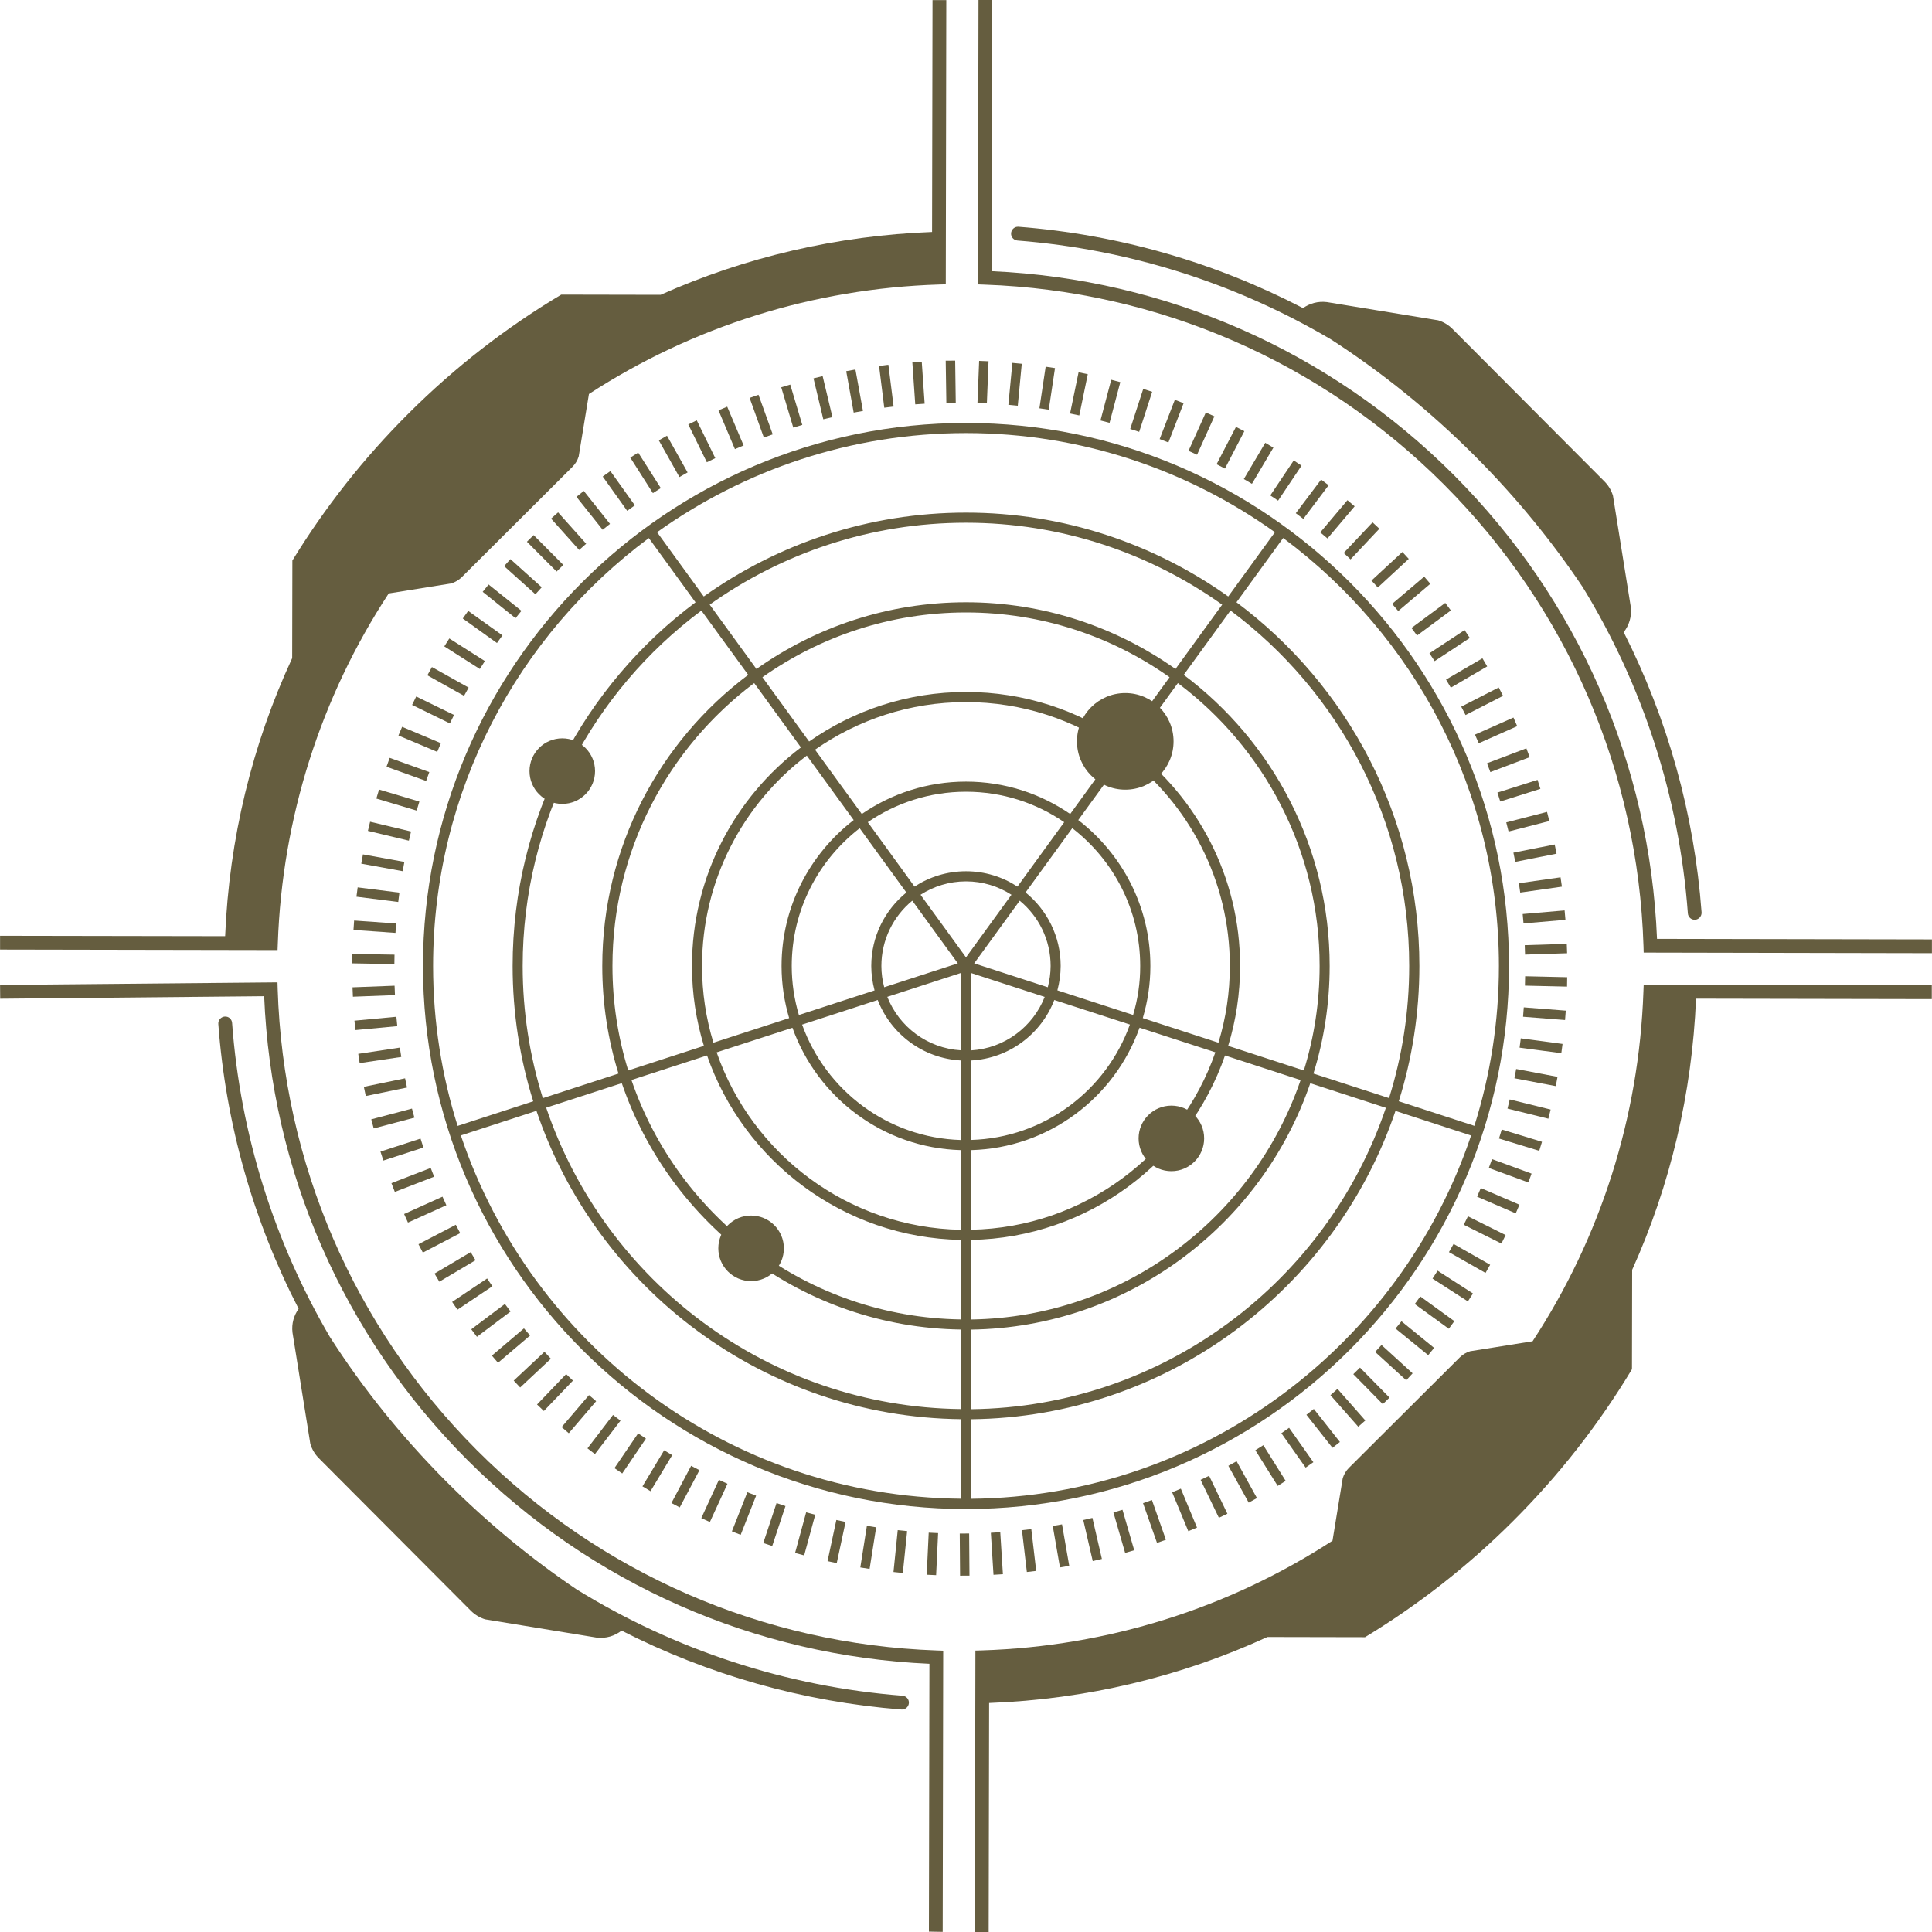
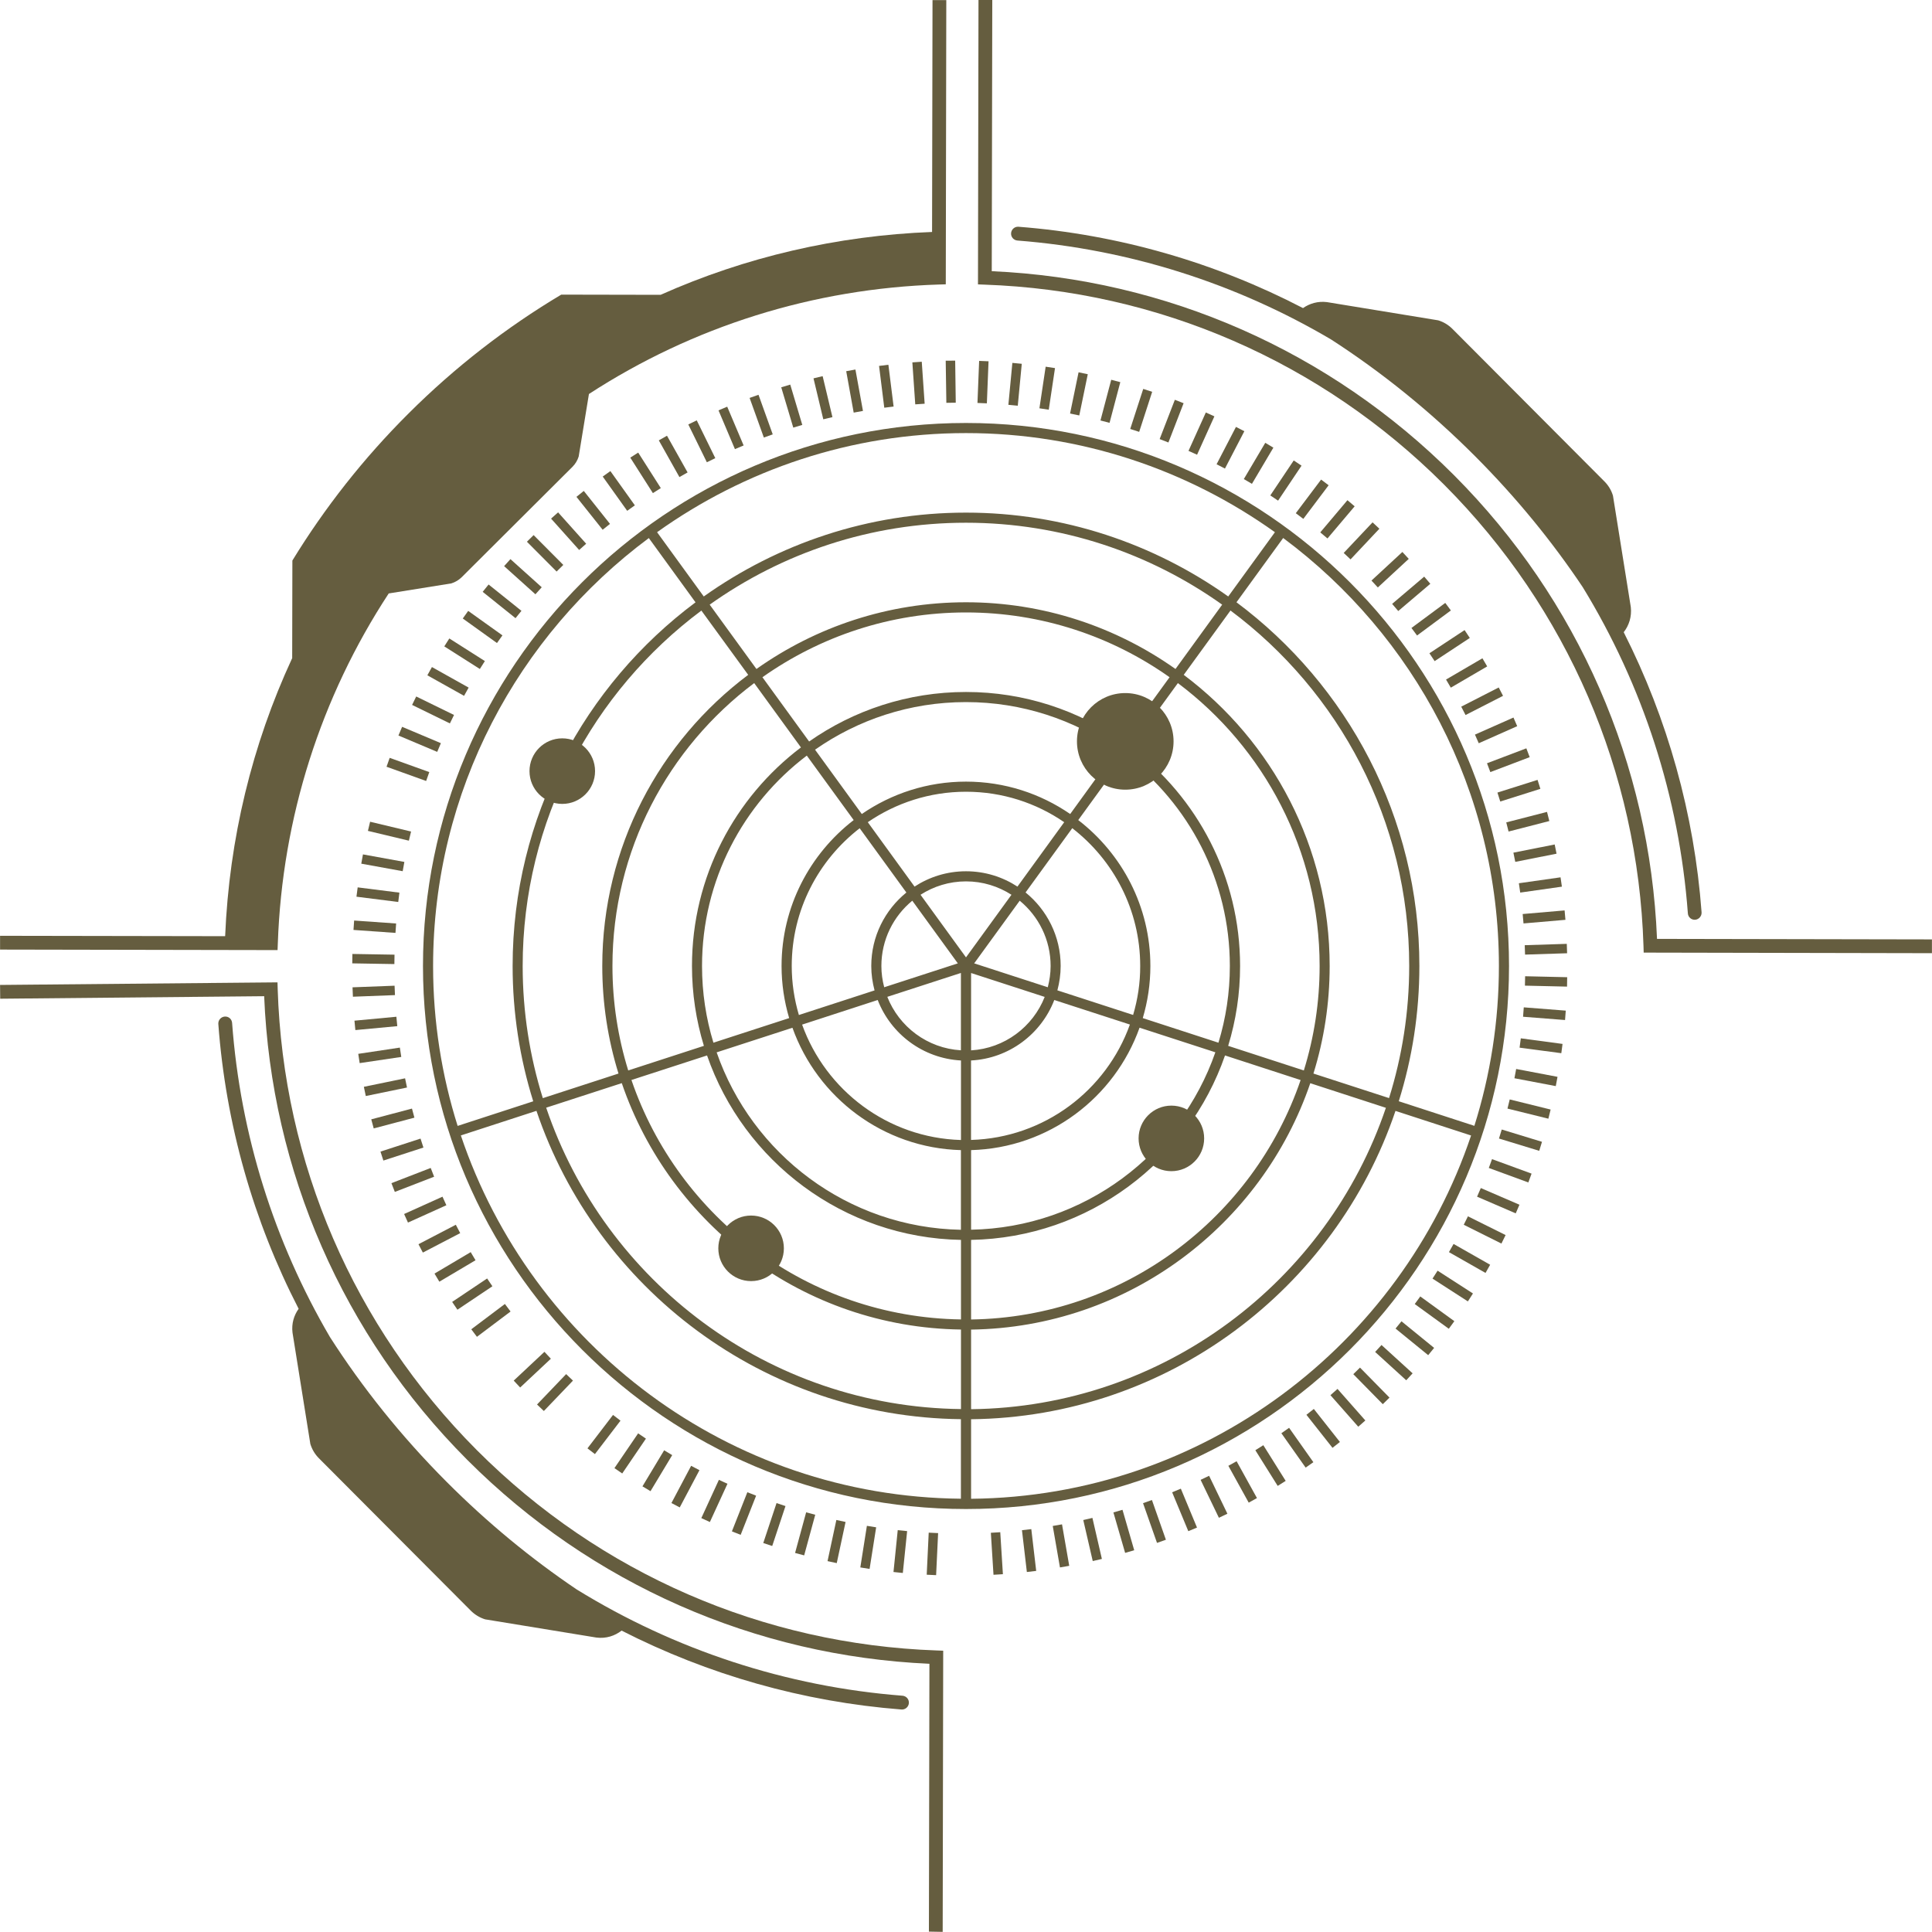
<svg xmlns="http://www.w3.org/2000/svg" version="1.0" id="Layer_1" x="0px" y="0px" viewBox="0 0 300 300" style="enable-background:new 0 0 300 300;" xml:space="preserve">
  <style type="text/css">
	.st0{fill:#655D3F;}
</style>
  <g>
    <g>
      <g>
        <path class="st0" d="M214.19,82.1l-4.48,4.76l-1.06-1l4.48-4.75L214.19,82.1z" />
        <path class="st0" d="M210.35,78.62l-4.22,4.99l-1.12-0.94l4.22-5L210.35,78.62z" />
        <path class="st0" d="M206.31,75.35l-3.93,5.22l-1.17-0.88l3.93-5.22L206.31,75.35z" />
        <path class="st0" d="M202.1,72.31l-3.64,5.43l-1.21-0.81l3.64-5.43L202.1,72.31z" />
        <path class="st0" d="M197.73,69.51l-3.33,5.62l-1.26-0.74l3.33-5.63L197.73,69.51z" />
        <path class="st0" d="M193.22,66.96l-3.01,5.8l-1.3-0.67l3.01-5.8L193.22,66.96z" />
        <path class="st0" d="M188.57,64.65l-2.69,5.96l-1.33-0.6l2.69-5.96L188.57,64.65z" />
        <path class="st0" d="M183.79,62.61l-2.36,6.1l-1.36-0.53l2.36-6.1L183.79,62.61z" />
        <path class="st0" d="M178.91,60.84l-2.02,6.22l-1.39-0.45l2.02-6.22L178.91,60.84z" />
        <path class="st0" d="M173.96,59.34l-1.67,6.32l-1.41-0.37l1.67-6.32L173.96,59.34z" />
        <path class="st0" d="M168.91,58.11l-1.32,6.4l-1.43-0.3l1.32-6.4L168.91,58.11z" />
        <path class="st0" d="M163.82,57.16l-0.97,6.46l-1.45-0.22l0.97-6.46L163.82,57.16z" />
        <path class="st0" d="M158.66,56.49l-0.62,6.51l-1.46-0.14l0.62-6.51L158.66,56.49z" />
        <path class="st0" d="M153.5,56.1l-0.26,6.53l-1.46-0.06l0.26-6.53L153.5,56.1z" />
        <path class="st0" d="M148.32,56l0.09,6.53l-1.46,0.02l-0.1-6.54L148.32,56z" />
        <path class="st0" d="M143.13,56.17l0.45,6.52l-1.46,0.1l-0.45-6.52L143.13,56.17z" />
        <path class="st0" d="M137.95,56.64l0.81,6.49l-1.45,0.18l-0.81-6.49L137.95,56.64z" />
        <path class="st0" d="M132.83,57.38l1.17,6.43l-1.44,0.26l-1.16-6.43L132.83,57.38z" />
        <path class="st0" d="M127.74,58.41l1.52,6.36l-1.42,0.34l-1.52-6.36L127.74,58.41z" />
        <path class="st0" d="M122.71,59.72l1.87,6.26l-1.4,0.42l-1.87-6.26L122.71,59.72z" />
        <path class="st0" d="M117.78,61.3l2.21,6.15l-1.38,0.49l-2.21-6.15L117.78,61.3z" />
        <path class="st0" d="M112.92,63.15l2.55,6.02l-1.35,0.57l-2.55-6.02L112.92,63.15z" />
        <path class="st0" d="M108.19,65.27l2.88,5.87l-1.31,0.64l-2.88-5.87L108.19,65.27z" />
        <path class="st0" d="M103.57,67.66l3.2,5.7l-1.27,0.72l-3.2-5.7L103.57,67.66z" />
        <path class="st0" d="M99.1,70.28l3.51,5.51l-1.23,0.78l-3.51-5.51L99.1,70.28z" />
        <path class="st0" d="M94.78,73.15l3.8,5.32l-1.19,0.85L93.59,74L94.78,73.15z" />
        <path class="st0" d="M90.65,76.23l4.07,5.12l-1.14,0.91l-4.07-5.11L90.65,76.23z" />
        <path class="st0" d="M86.66,79.56l4.36,4.87l-1.09,0.97l-4.36-4.87L86.66,79.56z" />
        <path class="st0" d="M82.86,83.09l4.61,4.63l-1.04,1.03l-4.61-4.63L82.86,83.09z" />
        <path class="st0" d="M79.26,86.82l4.86,4.37l-0.98,1.09l-4.86-4.37L79.26,86.82z" />
        <path class="st0" d="M75.87,90.76l5.1,4.09l-0.92,1.14l-5.1-4.09L75.87,90.76z" />
        <path class="st0" d="M72.7,94.86l5.32,3.8l-0.85,1.19l-5.31-3.81L72.7,94.86z" />
        <path class="st0" d="M69.77,99.14l5.52,3.51l-0.78,1.23l-5.52-3.51L69.77,99.14z" />
        <path class="st0" d="M67.07,103.58l5.7,3.19l-0.71,1.28l-5.7-3.19L67.07,103.58z" />
        <path class="st0" d="M64.63,108.15l5.87,2.87l-0.64,1.31l-5.87-2.87L64.63,108.15z" />
        <path class="st0" d="M62.44,112.86l6.02,2.54l-0.57,1.35l-6.02-2.54L62.44,112.86z" />
        <path class="st0" d="M60.51,117.68l6.15,2.21l-0.49,1.38l-6.15-2.21L60.51,117.68z" />
-         <path class="st0" d="M58.86,122.6l6.26,1.87l-0.42,1.4L58.44,124L58.86,122.6z" />
        <path class="st0" d="M57.47,127.6l6.36,1.52l-0.34,1.42l-6.36-1.52L57.47,127.6z" />
        <path class="st0" d="M56.36,132.67l6.43,1.17l-0.26,1.44l-6.43-1.17L56.36,132.67z" />
        <path class="st0" d="M55.54,137.79l6.48,0.82l-0.18,1.45l-6.49-0.82L55.54,137.79z" />
        <path class="st0" d="M54.99,142.94l6.52,0.46l-0.1,1.46l-6.52-0.46L54.99,142.94z" />
        <path class="st0" d="M54.72,148.13l6.54,0.11l-0.02,1.46l-6.54-0.11L54.72,148.13z" />
        <path class="st0" d="M54.74,153.31l6.53-0.25l0.06,1.46l-6.53,0.25L54.74,153.31z" />
        <path class="st0" d="M55.04,158.49l6.51-0.61l0.14,1.46l-6.51,0.61L55.04,158.49z" />
        <path class="st0" d="M55.63,163.64l6.46-0.97l0.22,1.45l-6.46,0.96L55.63,163.64z" />
        <path class="st0" d="M56.5,168.76l6.4-1.32l0.3,1.43l-6.4,1.32L56.5,168.76z" />
        <path class="st0" d="M57.65,173.81l6.32-1.67l0.38,1.41l-6.32,1.67L57.65,173.81z" />
        <path class="st0" d="M59.08,178.82l6.22-2.02l0.45,1.39l-6.22,2.02L59.08,178.82z" />
        <path class="st0" d="M60.78,183.72l6.1-2.36l0.53,1.36l-6.1,2.36L60.78,183.72z" />
        <path class="st0" d="M62.75,188.51l5.96-2.69l0.6,1.33l-5.96,2.69L62.75,188.51z" />
        <path class="st0" d="M64.98,193.2l5.8-3.02l0.68,1.3l-5.8,3.02L64.98,193.2z" />
        <path class="st0" d="M67.47,197.76l5.62-3.33l0.75,1.26l-5.62,3.33L67.47,197.76z" />
        <path class="st0" d="M70.21,202.16l5.43-3.64l0.82,1.21l-5.43,3.64L70.21,202.16z" />
        <path class="st0" d="M73.18,206.41l5.22-3.93l0.88,1.17l-5.22,3.93L73.18,206.41z" />
-         <path class="st0" d="M76.38,210.5l4.98-4.23l0.95,1.11l-4.98,4.23L76.38,210.5z" />
        <path class="st0" d="M79.77,214.38l4.77-4.47l1,1.07l-4.77,4.47L79.77,214.38z" />
        <path class="st0" d="M83.39,218.09l4.52-4.72l1.06,1.01l-4.52,4.72L83.39,218.09z" />
-         <path class="st0" d="M87.21,221.6l4.25-4.97l1.11,0.95l-4.25,4.97L87.21,221.6z" />
        <path class="st0" d="M91.22,224.9l3.97-5.19l1.16,0.89l-3.97,5.19L91.22,224.9z" />
        <path class="st0" d="M95.41,227.97l3.68-5.4l1.21,0.82l-3.68,5.41L95.41,227.97z" />
        <path class="st0" d="M99.76,230.8l3.37-5.6l1.25,0.75l-3.37,5.6L99.76,230.8z" />
        <path class="st0" d="M104.26,233.39l3.06-5.78l1.29,0.68l-3.06,5.78L104.26,233.39z" />
        <path class="st0" d="M108.9,235.73l2.73-5.94l1.33,0.61l-2.73,5.94L108.9,235.73z" />
        <path class="st0" d="M113.65,237.79l2.4-6.08l1.36,0.54l-2.4,6.08L113.65,237.79z" />
        <path class="st0" d="M118.52,239.6l2.06-6.2l1.39,0.46l-2.06,6.2L118.52,239.6z" />
        <path class="st0" d="M123.46,241.14l1.72-6.31l1.41,0.38l-1.72,6.31L123.46,241.14z" />
        <path class="st0" d="M128.5,242.41l1.37-6.39l1.43,0.31l-1.37,6.39L128.5,242.41z" />
        <path class="st0" d="M133.59,243.39l1.02-6.46l1.44,0.23l-1.02,6.46L133.59,243.39z" />
        <path class="st0" d="M138.74,244.1l0.66-6.5l1.46,0.15l-0.67,6.5L138.74,244.1z" />
        <path class="st0" d="M143.9,244.52l0.31-6.53l1.46,0.07l-0.31,6.53L143.9,244.52z" />
-         <path class="st0" d="M149.08,244.67l-0.05-6.54l1.46-0.01l0.05,6.54L149.08,244.67z" />
        <path class="st0" d="M154.27,244.53l-0.41-6.52l1.46-0.09l0.41,6.52L154.27,244.53z" />
        <path class="st0" d="M159.45,244.1l-0.76-6.49l1.45-0.17l0.76,6.49L159.45,244.1z" />
        <path class="st0" d="M164.59,243.39l-1.12-6.44l1.44-0.25l1.12,6.44L164.59,243.39z" />
-         <path class="st0" d="M169.68,242.4l-1.47-6.37l1.42-0.33l1.47,6.37L169.68,242.4z" />
+         <path class="st0" d="M169.68,242.4l-1.47-6.37l1.42-0.33l1.47,6.37L169.68,242.4" />
        <path class="st0" d="M174.71,241.13l-1.82-6.28l1.41-0.41l1.82,6.28L174.71,241.13z" />
        <path class="st0" d="M179.66,239.58l-2.17-6.17l1.38-0.49l2.17,6.17L179.66,239.58z" />
        <path class="st0" d="M184.52,237.76l-2.51-6.04l1.35-0.56l2.51,6.04L184.52,237.76z" />
        <path class="st0" d="M189.27,235.68l-2.84-5.89l1.32-0.63l2.84,5.89L189.27,235.68z" />
        <path class="st0" d="M193.9,233.33l-3.16-5.72l1.28-0.71l3.16,5.72L193.9,233.33z" />
        <path class="st0" d="M198.4,230.73l-3.47-5.54l1.24-0.78l3.47,5.54L198.4,230.73z" />
        <path class="st0" d="M202.74,227.89l-3.77-5.34l1.2-0.84l3.77,5.34L202.74,227.89z" />
        <path class="st0" d="M206.91,224.82l-4.05-5.13l1.15-0.91l4.05,5.13L206.91,224.82z" />
        <path class="st0" d="M210.91,221.54l-4.32-4.9l1.1-0.97l4.32,4.9L210.91,221.54z" />
        <path class="st0" d="M214.72,218.04l-4.58-4.66l1.04-1.02l4.58,4.66L214.72,218.04z" />
        <path class="st0" d="M218.36,214.33l-4.83-4.4l0.99-1.08l4.83,4.4L218.36,214.33z" />
        <path class="st0" d="M221.77,210.43l-5.07-4.13l0.92-1.13l5.07,4.13L221.77,210.43z" />
        <path class="st0" d="M224.97,206.33l-5.29-3.84l0.86-1.18l5.29,3.84L224.97,206.33z" />
        <path class="st0" d="M227.93,202.08l-5.49-3.54l0.79-1.23l5.49,3.54L227.93,202.08z" />
        <path class="st0" d="M230.67,197.66l-5.68-3.23l0.72-1.27l5.68,3.23L230.67,197.66z" />
        <path class="st0" d="M233.14,193.1l-5.85-2.92l0.65-1.31l5.85,2.91L233.14,193.1z" />
        <path class="st0" d="M235.36,188.41l-6-2.59l0.58-1.34l6,2.59L235.36,188.41z" />
        <path class="st0" d="M237.32,183.61l-6.14-2.25l0.5-1.37l6.14,2.25L237.32,183.61z" />
        <path class="st0" d="M239.01,178.7l-6.25-1.91l0.43-1.4l6.25,1.91L239.01,178.7z" />
        <path class="st0" d="M240.43,173.71l-6.35-1.57l0.35-1.42l6.35,1.57L240.43,173.71z" />
        <path class="st0" d="M241.58,168.65l-6.42-1.22l0.27-1.44l6.42,1.22L241.58,168.65z" />
        <path class="st0" d="M242.44,163.54l-6.48-0.86l0.19-1.45l6.48,0.87L242.44,163.54z" />
        <path class="st0" d="M243.02,158.39l-6.52-0.51l0.11-1.46l6.52,0.51L243.02,158.39z" />
        <path class="st0" d="M243.33,153.2l-6.54-0.15l0.03-1.46l6.53,0.15L243.33,153.2z" />
        <path class="st0" d="M243.34,148.02l-6.53,0.21l-0.05-1.46l6.53-0.21L243.34,148.02z" />
        <path class="st0" d="M243.08,142.83l-6.51,0.56l-0.13-1.46l6.51-0.56L243.08,142.83z" />
        <path class="st0" d="M242.53,137.68l-6.47,0.92l-0.21-1.45l6.47-0.92L242.53,137.68z" />
        <path class="st0" d="M241.7,132.56l-6.41,1.27L235,132.4l6.41-1.27L241.7,132.56z" />
        <path class="st0" d="M240.58,127.49l-6.33,1.63l-0.36-1.42l6.33-1.63L240.58,127.49z" />
        <path class="st0" d="M239.19,122.49l-6.23,1.97l-0.44-1.39l6.23-1.97L239.19,122.49z" />
        <path class="st0" d="M237.53,117.57l-6.11,2.32l-0.52-1.37l6.11-2.32L237.53,117.57z" />
        <path class="st0" d="M235.59,112.76l-5.97,2.65l-0.59-1.34l5.98-2.65L235.59,112.76z" />
        <path class="st0" d="M233.39,108.05l-5.82,2.98l-0.67-1.3l5.82-2.98L233.39,108.05z" />
        <path class="st0" d="M230.93,103.48l-5.65,3.3l-0.74-1.26l5.65-3.3L230.93,103.48z" />
        <path class="st0" d="M228.23,99.06l-5.46,3.6l-0.81-1.22l5.46-3.6L228.23,99.06z" />
        <path class="st0" d="M225.29,94.79l-5.25,3.89l-0.87-1.17l5.25-3.89L225.29,94.79z" />
        <path class="st0" d="M222.1,90.65l-4.98,4.23l-0.95-1.11l4.98-4.23L222.1,90.65z" />
        <path class="st0" d="M218.75,86.78l-4.8,4.44l-0.99-1.07l4.8-4.44L218.75,86.78z" />
      </g>
      <g>
        <path class="st0" d="M255.23,147.92l-0.03-1.04c-0.85-26.99-11.81-52.4-30.88-71.54c-0.05-0.05-0.09-0.09-0.14-0.14     c-19.05-19.05-44.36-30.06-71.28-31l-1.04-0.04L151.94,0l2.14,0L154,42.11c27.08,1.2,52.49,12.4,71.69,31.59     c0.05,0.05,0.09,0.09,0.14,0.14c19.21,19.28,30.36,44.8,31.47,71.95l42.69,0.08l0,2.14L255.23,147.92z" />
        <path class="st0" d="M144.24,299.94l0.08-41.59c-27.08-1.2-52.49-12.4-71.69-31.59c-0.05-0.05-0.09-0.09-0.14-0.14     c-19.21-19.28-30.36-44.79-31.47-71.93l-40.99,0.39l-0.02-2.14l43.08-0.4l0.03,1.05c0.85,26.99,11.81,52.4,30.88,71.54     c0.05,0.05,0.09,0.1,0.14,0.14c19.06,19.06,44.36,30.06,71.28,31.01l1.04,0.04l-0.08,43.66L144.24,299.94z" />
        <path class="st0" d="M60.36,92.15l9.72-1.56c0.61-0.19,1.16-0.52,1.61-0.96l8.6-8.57l8.6-8.57c0.45-0.45,0.78-1,0.97-1.61     l1.59-9.7c16.11-10.47,34.82-16.39,54.37-17l1.04-0.03l0.08-44.13l-2.14,0l-0.07,36c-14.74,0.56-28.99,3.89-42.15,9.76l0,0l0,0     l-15.43-0.03C78.62,50.84,70.66,57,63.44,64.2c-6.99,6.96-13.02,14.64-18.04,22.84l-0.03,15.2h-0.02     c-6.21,13.41-9.76,28.01-10.39,43.13l-34.95-0.06l0,2.14l43.09,0.08l0.04-1.04C43.82,126.94,49.82,108.23,60.36,92.15z" />
-         <path class="st0" d="M234.88,236.26c7.22-7.19,13.41-15.13,18.53-23.65l0.03-15.43l0,0c0,0,0,0,0,0l0,0l0,0     c5.92-13.13,9.3-27.37,9.92-42.11l36.61,0.07l0-2.14l-44.74-0.08l-0.04,1.04c-0.68,19.55-6.68,38.24-17.21,54.31l-9.7,1.55     c-0.61,0.18-1.16,0.52-1.61,0.96l-8.6,8.57l-8.6,8.57c-0.45,0.45-0.78,1-0.97,1.61l-1.59,9.71     c-16.12,10.48-34.84,16.41-54.41,17.03l-1.04,0.03l-0.08,43.7l2.14,0l0.07-35.56c15.13-0.57,29.74-4.07,43.19-10.24l0.01,0.01     l0-0.02l15.17,0.03C220.19,249.23,227.89,243.23,234.88,236.26z" />
        <path class="st0" d="M264.22,141.66c-1.13-15.27-5.28-30.03-12.09-43.49c0.82-1.05,1.27-2.41,1.1-3.91l-2.77-17.29     c-0.25-0.84-0.71-1.6-1.33-2.22l-11.8-11.84l-11.8-11.84c-0.62-0.62-1.38-1.08-2.21-1.33l-17.28-2.83     c-1.4-0.17-2.68,0.21-3.71,0.93c-13.63-7.08-28.64-11.43-44.18-12.63c-0.59-0.05-1.11,0.41-1.15,1l0,0     c-0.04,0.59,0.4,1.09,0.99,1.14c17.32,1.35,33.96,6.66,48.71,15.37c7.77,5.02,15.33,11.08,22.4,18.17     c6.41,6.43,11.97,13.26,16.67,20.29c9.33,15.25,14.98,32.59,16.32,50.65c0.04,0.59,0.55,1.03,1.13,0.99l0,0     C263.81,142.77,264.26,142.25,264.22,141.66z" />
        <path class="st0" d="M139.97,265.45c-15.26-1.19-30.01-5.39-43.45-12.25c-1.05,0.82-2.42,1.27-3.91,1.08l-17.28-2.83     c-0.84-0.26-1.59-0.72-2.21-1.33l-11.8-11.84l-11.8-11.84c-0.62-0.62-1.07-1.38-1.33-2.22l-2.77-17.29     c-0.17-1.4,0.22-2.68,0.95-3.7c-7.03-13.66-11.32-28.68-12.47-44.23c-0.04-0.59,0.41-1.11,1.01-1.15l0,0     c0.59-0.04,1.09,0.4,1.13,0.99c1.28,17.32,6.53,33.98,15.19,48.77c4.99,7.79,11.02,15.37,18.09,22.46     c6.41,6.43,13.22,12.01,20.23,16.74c15.22,9.38,32.54,15.1,50.59,16.5c0.59,0.05,1.03,0.55,0.99,1.14l0,0     C141.09,265.04,140.57,265.5,139.97,265.45z" />
      </g>
    </g>
    <g>
      <g>
        <circle class="st0" cx="174.73" cy="115.12" r="7.5" />
        <path class="st0" d="M121.72,193.84c0,2.81-2.28,5.09-5.09,5.09s-5.09-2.28-5.09-5.09s2.28-5.09,5.09-5.09     S121.72,191.03,121.72,193.84z" />
        <path class="st0" d="M186.98,176.77c0,2.81-2.28,5.09-5.09,5.09s-5.09-2.28-5.09-5.09s2.28-5.09,5.09-5.09     S186.98,173.96,186.98,176.77z" />
        <path class="st0" d="M92.4,119.74c0,2.81-2.28,5.09-5.09,5.09s-5.09-2.28-5.09-5.09s2.28-5.09,5.09-5.09S92.4,116.93,92.4,119.74     z" />
      </g>
      <path class="st0" d="M150,65.68c-46.5,0-84.32,37.83-84.32,84.32s37.83,84.32,84.32,84.32c46.49,0,84.32-37.83,84.32-84.32    S196.5,65.68,150,65.68z M232.75,150c0,8.64-1.34,16.98-3.81,24.82l-11.74-3.82c2.08-6.64,3.2-13.69,3.2-21.01    c0-23.09-11.18-43.62-28.4-56.47l7.25-9.98C219.56,98.64,232.75,122.81,232.75,150z M122.94,150c0-8.7,4.15-16.44,10.55-21.39    l7.25,9.98c-3.32,2.7-5.45,6.81-5.45,11.41c0,1.31,0.19,2.58,0.51,3.79l-11.75,3.82C123.34,155.19,122.94,152.64,122.94,150z     M175.95,157.6l-11.76-3.82c0.32-1.21,0.51-2.47,0.51-3.79c0-4.6-2.13-8.71-5.45-11.41l7.25-9.98    c6.4,4.95,10.55,12.69,10.55,21.39C177.06,152.64,176.66,155.19,175.95,157.6z M136.86,150c0-4.08,1.87-7.73,4.8-10.14l7.07,9.73    l-11.43,3.71C137.02,152.24,136.86,151.14,136.86,150z M162.7,153.3l-11.43-3.71l7.07-9.73c2.93,2.41,4.8,6.06,4.8,10.14    C163.14,151.14,162.97,152.24,162.7,153.3z M162.22,154.8c-1.83,4.64-6.22,7.99-11.43,8.3v-12.01L162.22,154.8z M150,148.66    l-7.06-9.72c2.04-1.31,4.46-2.08,7.06-2.08c2.6,0,5.02,0.77,7.06,2.08L150,148.66z M149.21,151.08v12.01    c-5.21-0.31-9.6-3.66-11.43-8.3L149.21,151.08z M150.79,164.67c5.9-0.31,10.89-4.12,12.92-9.39l11.74,3.81    c-3.66,10.22-13.28,17.59-24.67,17.92V164.67z M157.99,137.67c-2.3-1.5-5.04-2.38-7.99-2.38c-2.95,0-5.69,0.88-7.99,2.38l-7.26-10    c4.35-2.98,9.6-4.73,15.25-4.73c5.66,0,10.91,1.75,15.25,4.73L157.99,137.67z M136.29,155.28c2.04,5.27,7.02,9.07,12.93,9.39    v12.35c-11.38-0.33-21-7.71-24.67-17.92L136.29,155.28z M149.21,178.59v12.37c-17.56-0.33-32.45-11.76-37.93-27.55l11.77-3.82    C126.92,170.43,137.13,178.26,149.21,178.59z M150.79,178.59c12.08-0.33,22.29-8.16,26.16-19.01l11.77,3.82    c-5.49,15.79-20.37,27.22-37.93,27.55V178.59z M177.45,158.09c0.76-2.57,1.18-5.28,1.18-8.09c0-9.22-4.4-17.42-11.2-22.66    l7.27-10.01c9.88,7.49,16.27,19.35,16.27,32.67c0,4.14-0.62,8.14-1.77,11.91L177.45,158.09z M166.18,126.4    c-4.61-3.17-10.18-5.03-16.18-5.03c-6,0-11.57,1.86-16.18,5.03l-7.26-9.99c6.65-4.65,14.72-7.39,23.43-7.39    c8.71,0,16.79,2.74,23.43,7.39L166.18,126.4z M132.56,127.34c-6.79,5.24-11.2,13.44-11.2,22.66c0,2.81,0.42,5.52,1.18,8.09    l-11.76,3.82c-1.15-3.77-1.77-7.77-1.77-11.91c0-13.32,6.39-25.18,16.27-32.67L132.56,127.34z M107.45,150    c0,4.31,0.65,8.47,1.85,12.4l-11.75,3.82c-1.59-5.13-2.45-10.57-2.45-16.22c0-17.95,8.66-33.91,22.01-43.93l7.26,9.99    C114.1,123.83,107.45,136.15,107.45,150z M109.79,163.89c5.69,16.42,21.17,28.31,39.43,28.64v12.35    c-23.74-0.34-43.87-15.8-51.17-37.18L109.79,163.89z M150.79,192.53c18.26-0.33,33.74-12.22,39.43-28.64l11.74,3.82    c-7.3,21.37-27.43,36.84-51.17,37.18V192.53z M190.71,162.4c1.2-3.93,1.85-8.09,1.85-12.4c0-13.85-6.65-26.17-16.92-33.94    l7.26-9.99c13.36,10.02,22.01,25.99,22.01,43.93c0,5.64-0.86,11.09-2.45,16.22L190.71,162.4z M174.36,115.14    c-6.91-4.84-15.3-7.69-24.36-7.69c-9.05,0-17.45,2.85-24.36,7.69l-7.25-9.98c8.95-6.32,19.85-10.06,31.61-10.06    c11.76,0,22.67,3.73,31.61,10.06L174.36,115.14z M150,93.52c-12.11,0-23.33,3.84-32.54,10.36l-7.26-9.99    c11.24-8,24.97-12.72,39.79-12.72c14.82,0,28.55,4.72,39.79,12.72l-7.25,9.99C173.33,97.37,162.11,93.52,150,93.52z     M116.18,104.79c-13.75,10.31-22.66,26.74-22.66,45.21c0,5.81,0.88,11.42,2.52,16.7l-11.75,3.82c-2.03-6.48-3.13-13.38-3.13-20.52    c0-22.57,10.92-42.63,27.75-55.19L116.18,104.79z M96.55,168.19c7.51,22,28.23,37.93,52.67,38.26v12.35    c-29.91-0.34-55.29-19.85-64.41-46.8L96.55,168.19z M150.79,206.46c24.43-0.34,45.16-16.26,52.67-38.26l11.74,3.82    c-9.12,26.95-34.5,46.46-64.41,46.8V206.46z M203.95,166.7c1.64-5.28,2.52-10.89,2.52-16.7c0-18.47-8.91-34.9-22.66-45.21    l7.26-9.99c16.83,12.56,27.75,32.62,27.75,55.19c0,7.14-1.1,14.04-3.13,20.52L203.95,166.7z M197.97,82.64l-7.25,9.98    C179.21,84.44,165.16,79.6,150,79.6c-15.16,0-29.21,4.84-40.72,13.02l-7.25-9.98c13.54-9.67,30.1-15.39,47.97-15.39    C167.87,67.25,184.43,72.97,197.97,82.64z M100.75,83.55l7.25,9.98C90.78,106.38,79.6,126.91,79.6,150    c0,7.31,1.12,14.37,3.2,21.01l-11.74,3.82c-2.47-7.84-3.81-16.18-3.81-24.82C67.25,122.81,80.44,98.64,100.75,83.55z     M71.56,176.31l11.74-3.82c9.33,27.58,35.3,47.54,65.91,47.88v12.35C113.13,232.39,82.51,208.84,71.56,176.31z M150.79,232.73    v-12.35c30.61-0.34,56.58-20.3,65.9-47.88l11.74,3.82C217.49,208.84,186.87,232.39,150.79,232.73z M150,65.68    c-46.5,0-84.32,37.83-84.32,84.32s37.83,84.32,84.32,84.32c46.49,0,84.32-37.83,84.32-84.32S196.5,65.68,150,65.68z M232.75,150    c0,8.64-1.34,16.98-3.81,24.82l-11.74-3.82c2.08-6.64,3.2-13.69,3.2-21.01c0-23.09-11.18-43.62-28.4-56.47l7.25-9.98    C219.56,98.64,232.75,122.81,232.75,150z M122.94,150c0-8.7,4.15-16.44,10.55-21.39l7.25,9.98c-3.32,2.7-5.45,6.81-5.45,11.41    c0,1.31,0.19,2.58,0.51,3.79l-11.75,3.82C123.34,155.19,122.94,152.64,122.94,150z M175.95,157.6l-11.76-3.82    c0.32-1.21,0.51-2.47,0.51-3.79c0-4.6-2.13-8.71-5.45-11.41l7.25-9.98c6.4,4.95,10.55,12.69,10.55,21.39    C177.06,152.64,176.66,155.19,175.95,157.6z M136.86,150c0-4.08,1.87-7.73,4.8-10.14l7.07,9.73l-11.43,3.71    C137.02,152.24,136.86,151.14,136.86,150z M162.7,153.3l-11.43-3.71l7.07-9.73c2.93,2.41,4.8,6.06,4.8,10.14    C163.14,151.14,162.97,152.24,162.7,153.3z M162.22,154.8c-1.83,4.64-6.22,7.99-11.43,8.3v-12.01L162.22,154.8z M150,148.66    l-7.06-9.72c2.04-1.31,4.46-2.08,7.06-2.08c2.6,0,5.02,0.77,7.06,2.08L150,148.66z M149.21,151.08v12.01    c-5.21-0.31-9.6-3.66-11.43-8.3L149.21,151.08z M150.79,164.67c5.9-0.31,10.89-4.12,12.92-9.39l11.74,3.81    c-3.66,10.22-13.28,17.59-24.67,17.92V164.67z M157.99,137.67c-2.3-1.5-5.04-2.38-7.99-2.38c-2.95,0-5.69,0.88-7.99,2.38l-7.26-10    c4.35-2.98,9.6-4.73,15.25-4.73c5.66,0,10.91,1.75,15.25,4.73L157.99,137.67z M136.29,155.28c2.04,5.27,7.02,9.07,12.93,9.39    v12.35c-11.38-0.33-21-7.71-24.67-17.92L136.29,155.28z M149.21,178.59v12.37c-17.56-0.33-32.45-11.76-37.93-27.55l11.77-3.82    C126.92,170.43,137.13,178.26,149.21,178.59z M150.79,178.59c12.08-0.33,22.29-8.16,26.16-19.01l11.77,3.82    c-5.49,15.79-20.37,27.22-37.93,27.55V178.59z M177.45,158.09c0.76-2.57,1.18-5.28,1.18-8.09c0-9.22-4.4-17.42-11.2-22.66    l7.27-10.01c9.88,7.49,16.27,19.35,16.27,32.67c0,4.14-0.62,8.14-1.77,11.91L177.45,158.09z M166.18,126.4    c-4.61-3.17-10.18-5.03-16.18-5.03c-6,0-11.57,1.86-16.18,5.03l-7.26-9.99c6.65-4.65,14.72-7.39,23.43-7.39    c8.71,0,16.79,2.74,23.43,7.39L166.18,126.4z M132.56,127.34c-6.79,5.24-11.2,13.44-11.2,22.66c0,2.81,0.42,5.52,1.18,8.09    l-11.76,3.82c-1.15-3.77-1.77-7.77-1.77-11.91c0-13.32,6.39-25.18,16.27-32.67L132.56,127.34z M107.45,150    c0,4.31,0.65,8.47,1.85,12.4l-11.75,3.82c-1.59-5.13-2.45-10.57-2.45-16.22c0-17.95,8.66-33.91,22.01-43.93l7.26,9.99    C114.1,123.83,107.45,136.15,107.45,150z M109.79,163.89c5.69,16.42,21.17,28.31,39.43,28.64v12.35    c-23.74-0.34-43.87-15.8-51.17-37.18L109.79,163.89z M150.79,192.53c18.26-0.33,33.74-12.22,39.43-28.64l11.74,3.82    c-7.3,21.37-27.43,36.84-51.17,37.18V192.53z M190.71,162.4c1.2-3.93,1.85-8.09,1.85-12.4c0-13.85-6.65-26.17-16.92-33.94    l7.26-9.99c13.36,10.02,22.01,25.99,22.01,43.93c0,5.64-0.86,11.09-2.45,16.22L190.71,162.4z M174.36,115.14    c-6.91-4.84-15.3-7.69-24.36-7.69c-9.05,0-17.45,2.85-24.36,7.69l-7.25-9.98c8.95-6.32,19.85-10.06,31.61-10.06    c11.76,0,22.67,3.73,31.61,10.06L174.36,115.14z M150,93.52c-12.11,0-23.33,3.84-32.54,10.36l-7.26-9.99    c11.24-8,24.97-12.72,39.79-12.72c14.82,0,28.55,4.72,39.79,12.72l-7.25,9.99C173.33,97.37,162.11,93.52,150,93.52z     M116.18,104.79c-13.75,10.31-22.66,26.74-22.66,45.21c0,5.81,0.88,11.42,2.52,16.7l-11.75,3.82c-2.03-6.48-3.13-13.38-3.13-20.52    c0-22.57,10.92-42.63,27.75-55.19L116.18,104.79z M96.55,168.19c7.51,22,28.23,37.93,52.67,38.26v12.35    c-29.91-0.34-55.29-19.85-64.41-46.8L96.55,168.19z M150.79,206.46c24.43-0.34,45.16-16.26,52.67-38.26l11.74,3.82    c-9.12,26.95-34.5,46.46-64.41,46.8V206.46z M203.95,166.7c1.64-5.28,2.52-10.89,2.52-16.7c0-18.47-8.91-34.9-22.66-45.21    l7.26-9.99c16.83,12.56,27.75,32.62,27.75,55.19c0,7.14-1.1,14.04-3.13,20.52L203.95,166.7z M197.97,82.64l-7.25,9.98    C179.21,84.44,165.16,79.6,150,79.6c-15.16,0-29.21,4.84-40.72,13.02l-7.25-9.98c13.54-9.67,30.1-15.39,47.97-15.39    C167.87,67.25,184.43,72.97,197.97,82.64z M100.75,83.55l7.25,9.98C90.78,106.38,79.6,126.91,79.6,150    c0,7.31,1.12,14.37,3.2,21.01l-11.74,3.82c-2.47-7.84-3.81-16.18-3.81-24.82C67.25,122.81,80.44,98.64,100.75,83.55z     M71.56,176.31l11.74-3.82c9.33,27.58,35.3,47.54,65.91,47.88v12.35C113.13,232.39,82.51,208.84,71.56,176.31z M150.79,232.73    v-12.35c30.61-0.34,56.58-20.3,65.9-47.88l11.74,3.82C217.49,208.84,186.87,232.39,150.79,232.73z" />
    </g>
  </g>
</svg>